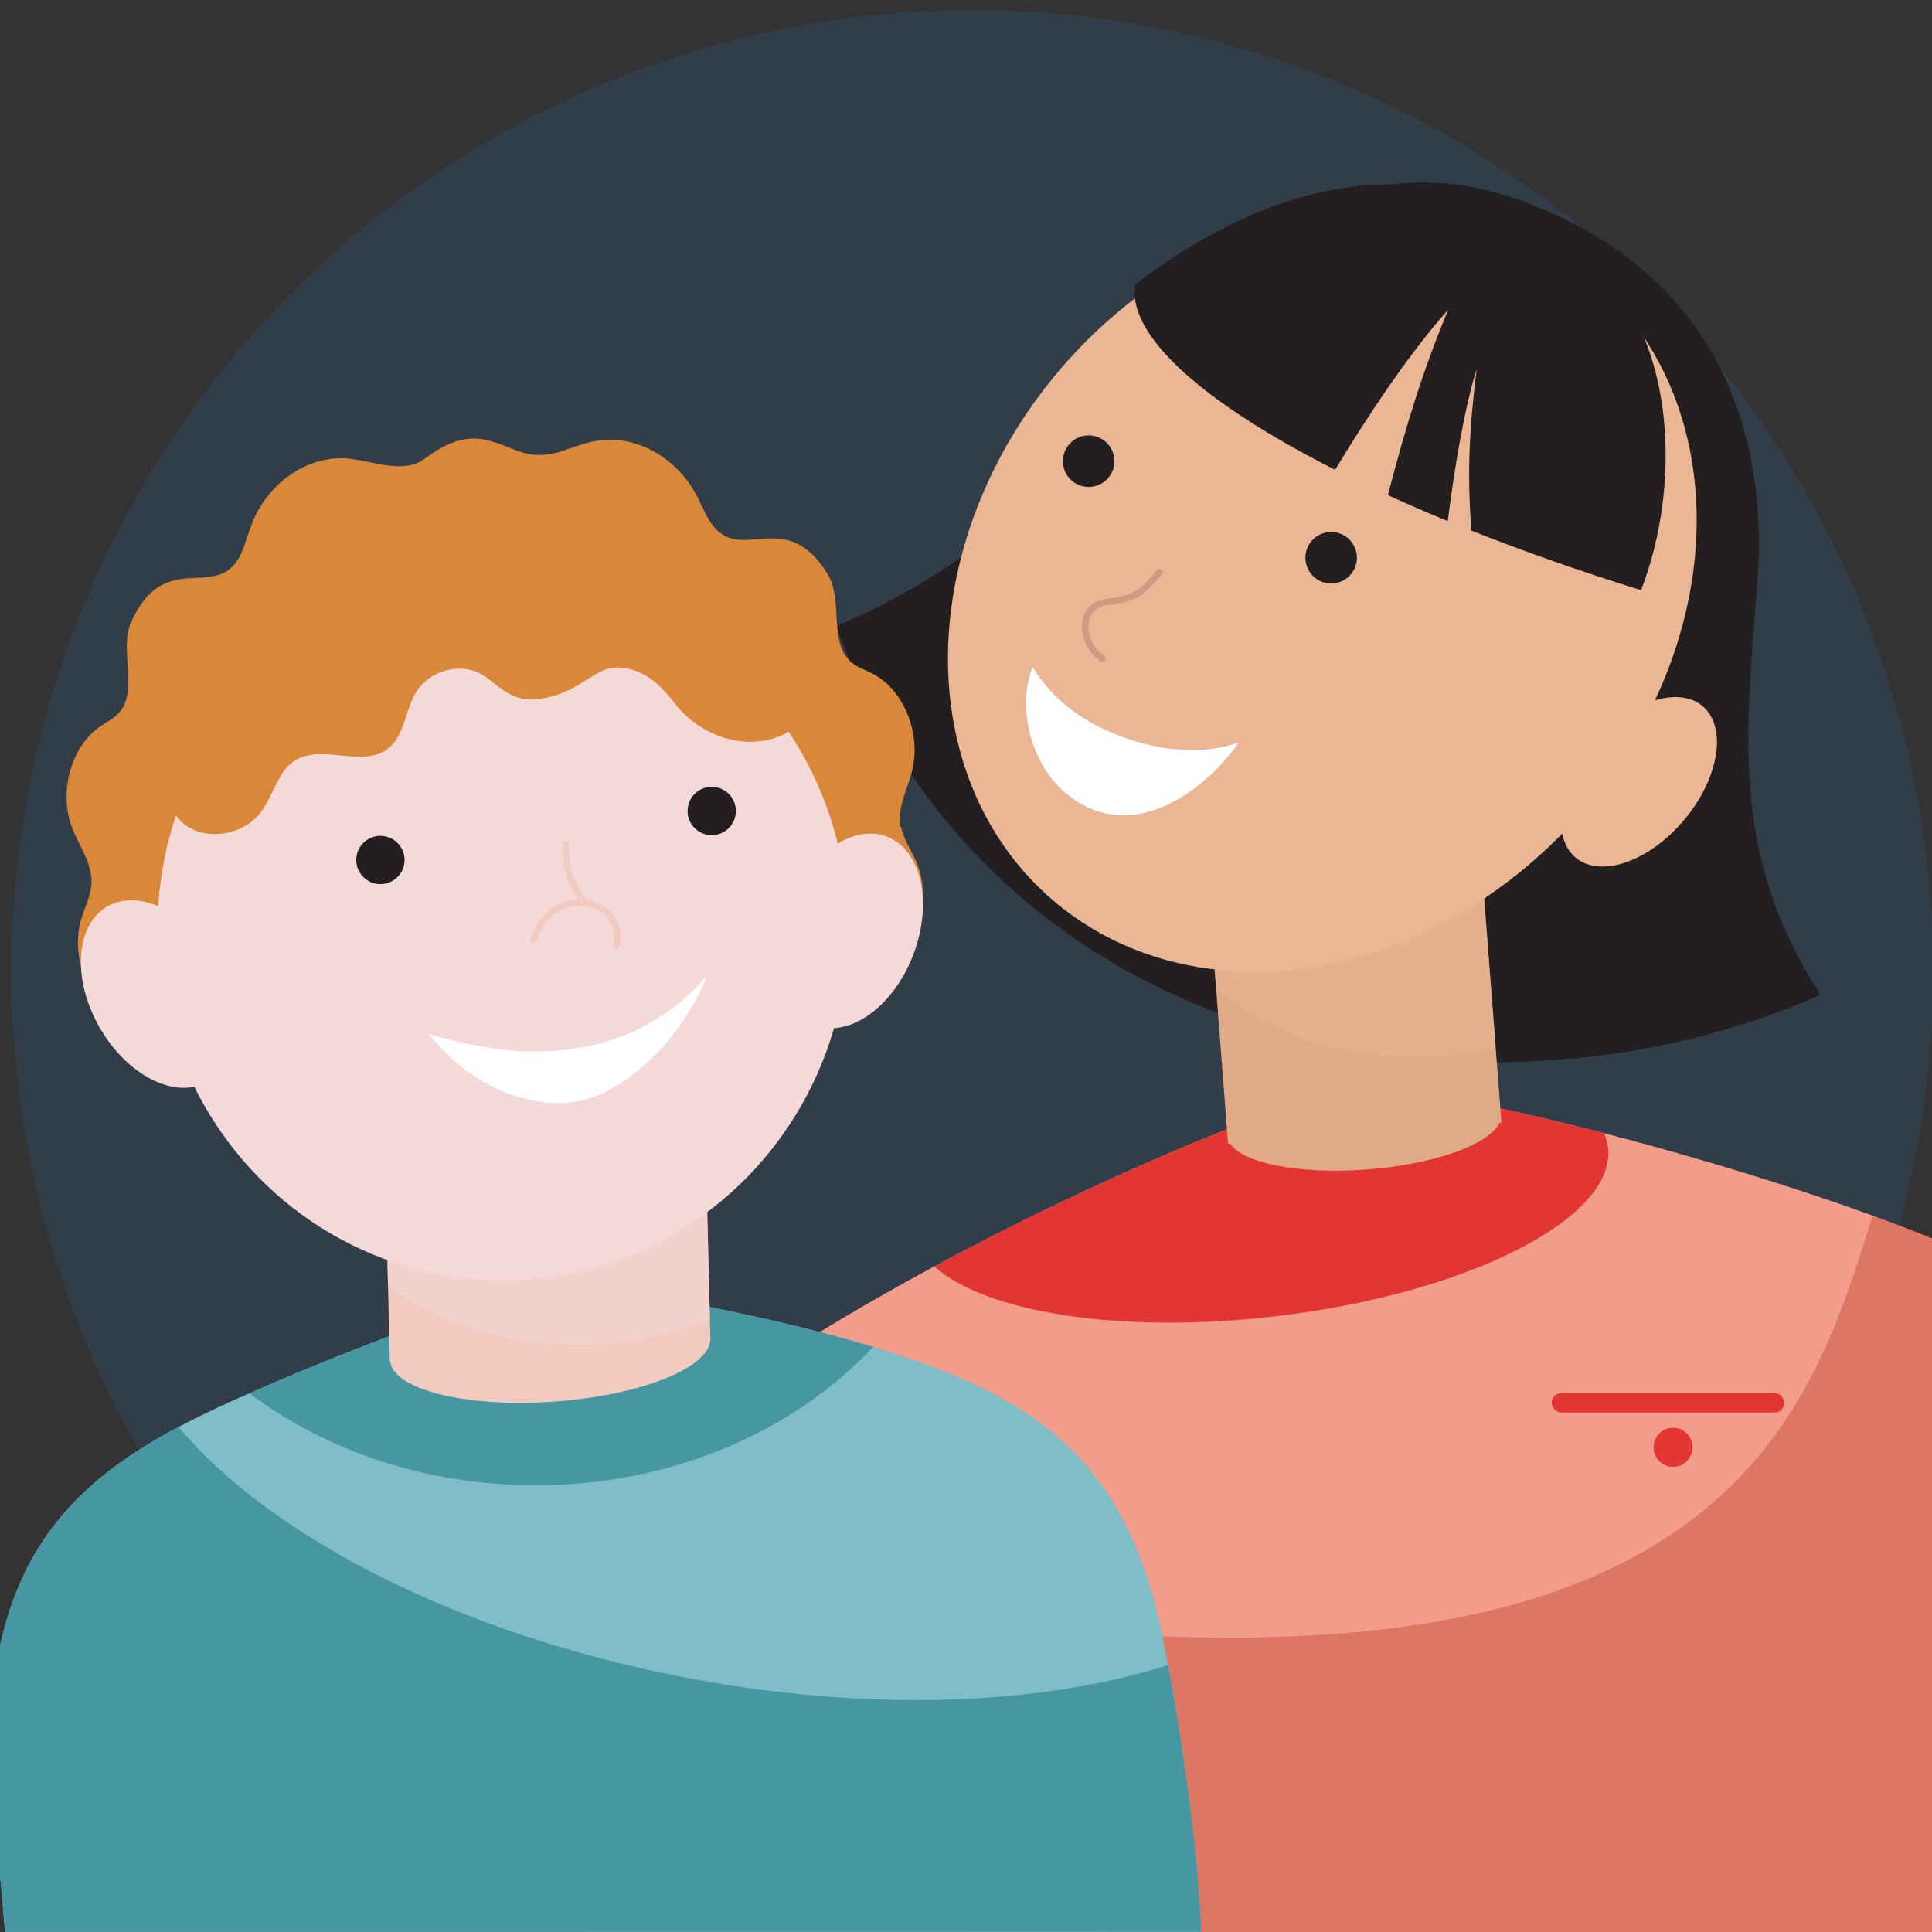
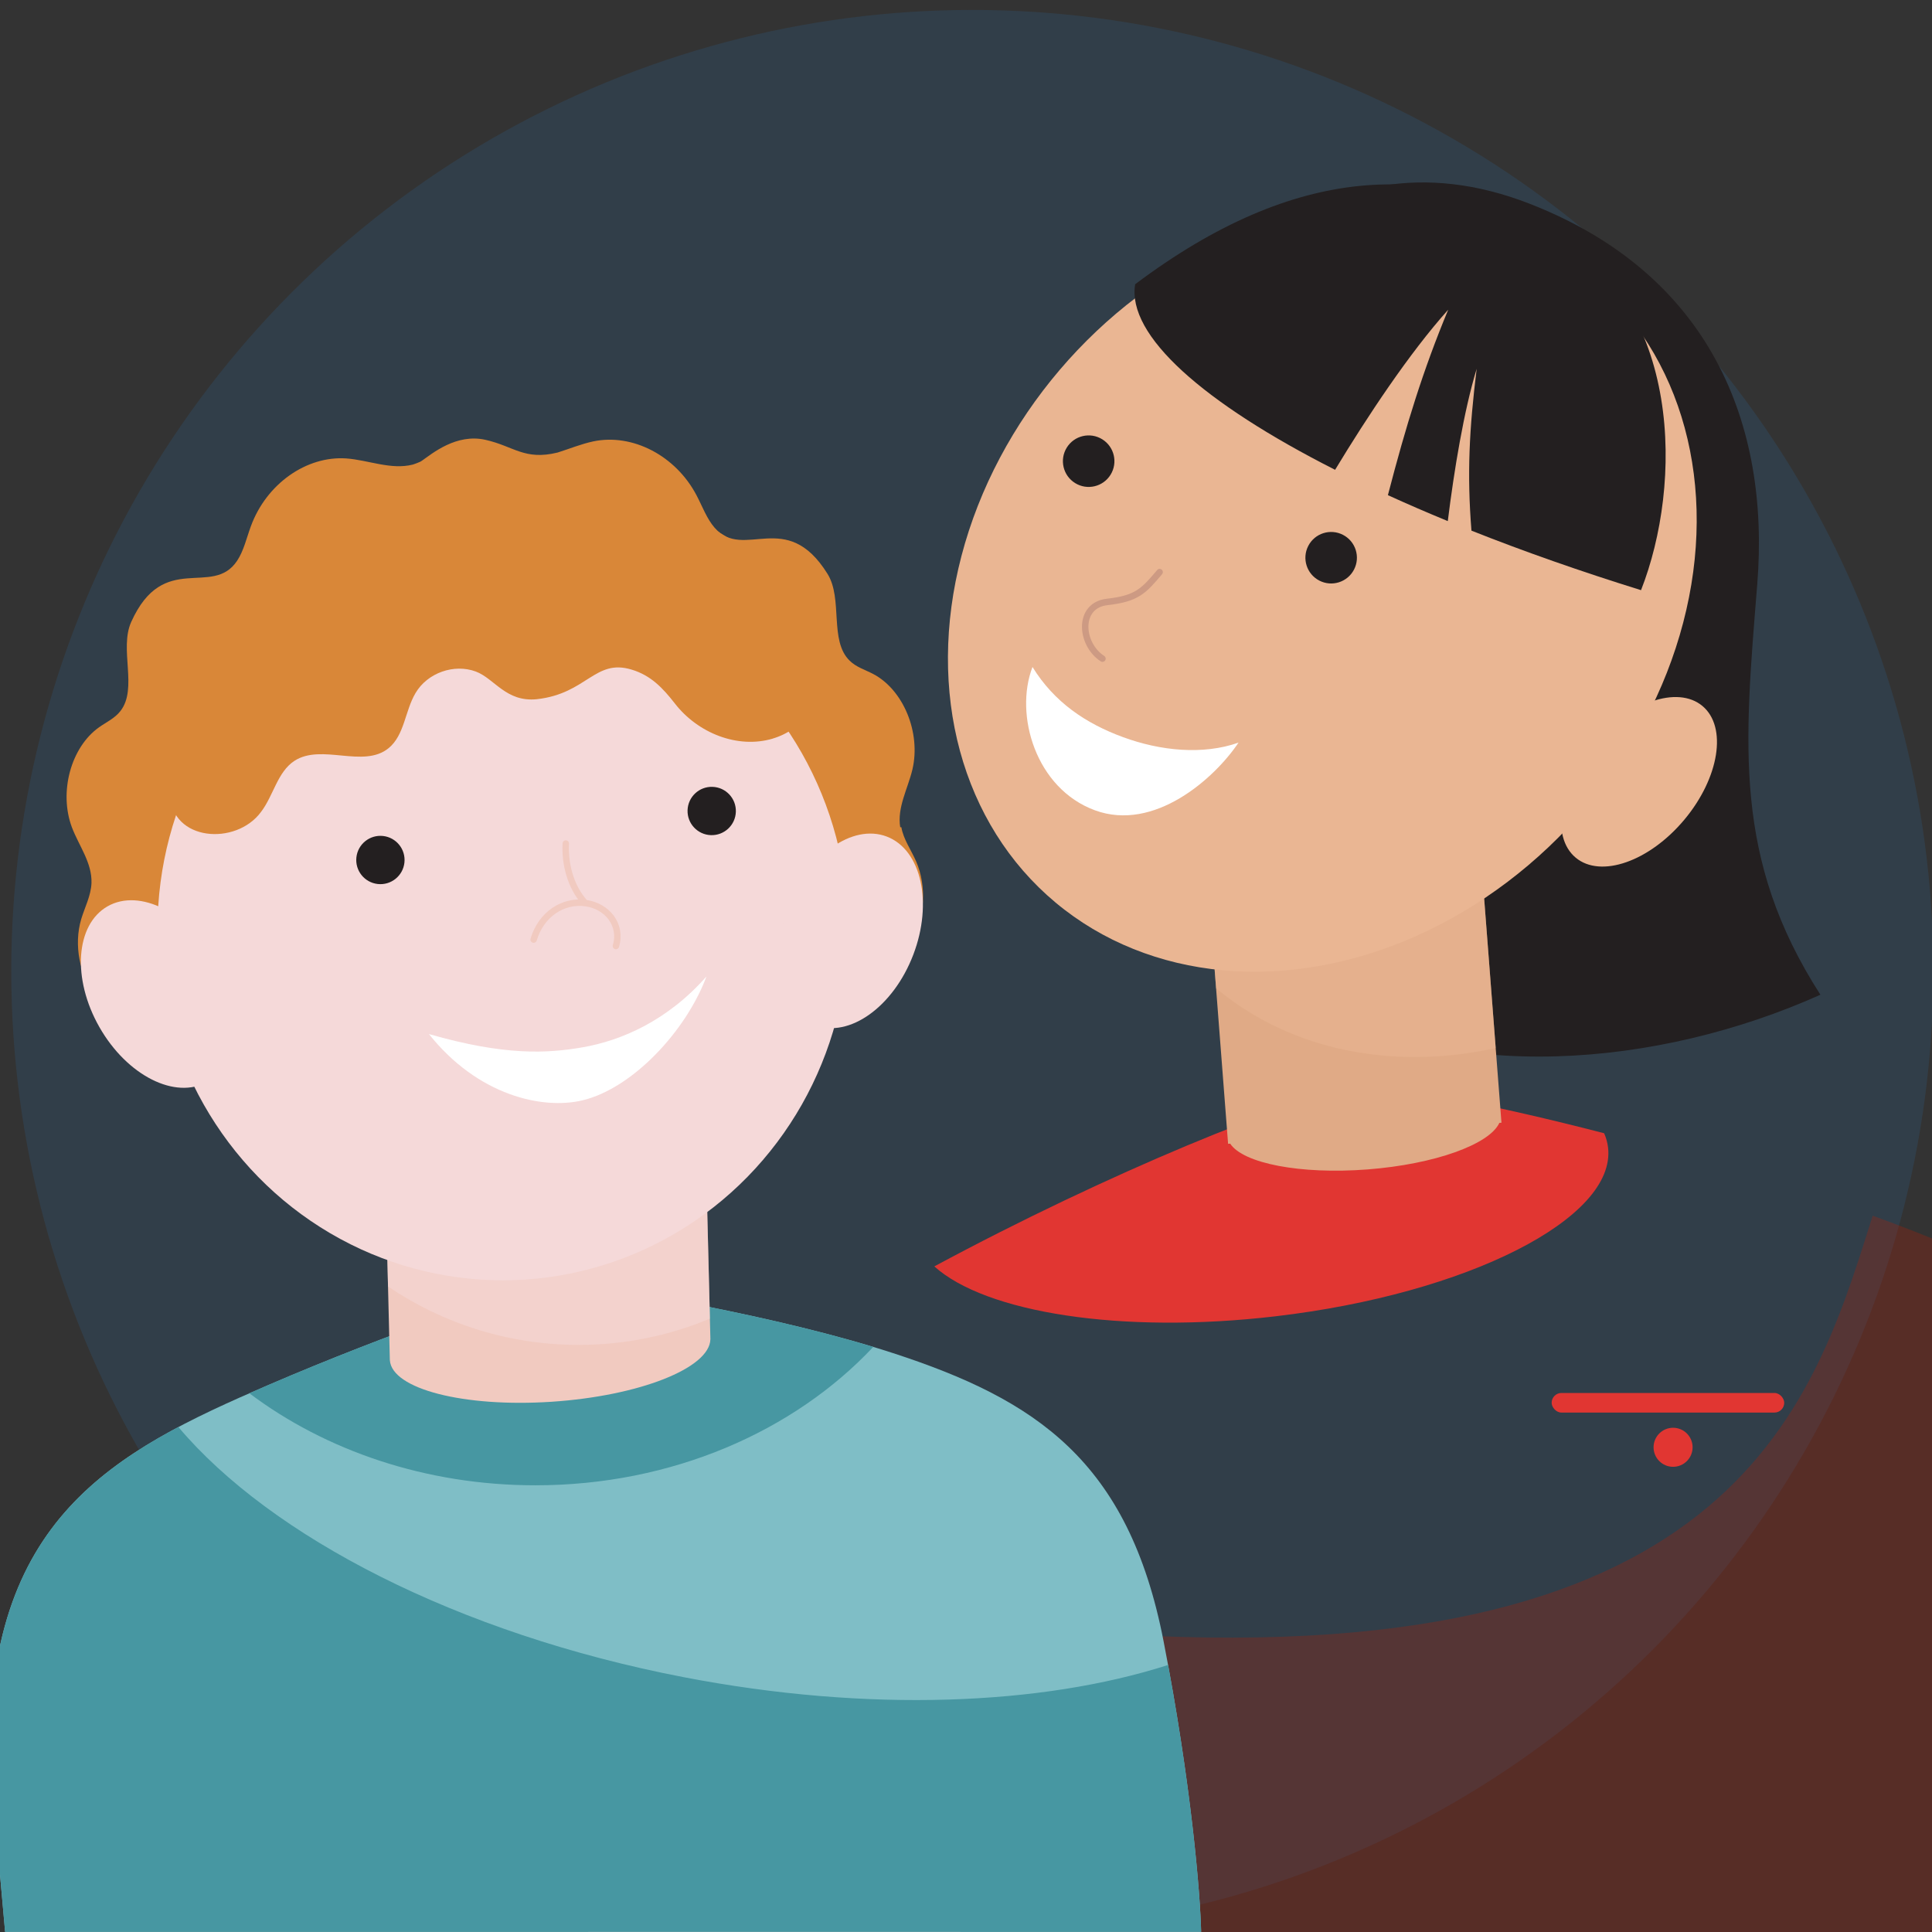
<svg xmlns="http://www.w3.org/2000/svg" width="256" height="256" viewBox="0 0 256 256" fill="none">
  <rect x="0" y="0" width="256" height="256" fill="#333333" stroke="none" />
  <g clip-path="url(#clip0_1150_14924)">
    <circle cx="128.834" cy="128.658" r="127.342" fill="#2A83D5" fill-opacity="0.14" />
-     <path d="M150.657 50.001C144.382 58.938 131.957 74.249 110.775 82.943C131.957 141.036 198.127 151.105 241.212 131.809C229.613 113.746 231.134 98.725 232.845 77.429C234.557 56.133 226.571 36.359 202.803 27.042C173.857 15.695 156.932 41.064 150.657 50.001Z" fill="#231F20" />
-     <path d="M179.944 143.996C167.549 146.185 125.131 164.517 97.587 183.669C105.851 194.614 123.203 231.004 127.61 260.554H264.228C265.881 235.655 268.911 202.549 267.534 169.442C247.151 158.224 193.716 143.996 179.944 143.996Z" fill="#F29D8B" />
+     <path d="M150.657 50.001C131.957 141.036 198.127 151.105 241.212 131.809C229.613 113.746 231.134 98.725 232.845 77.429C234.557 56.133 226.571 36.359 202.803 27.042C173.857 15.695 156.932 41.064 150.657 50.001Z" fill="#231F20" />
    <path fill-rule="evenodd" clip-rule="evenodd" d="M169.006 174.417C194.442 171.44 214.173 161.428 213.076 152.054C213 151.403 212.825 150.771 212.557 150.162C198.305 146.468 185.678 143.997 179.939 143.997C171.088 145.56 146.925 155.356 123.803 167.804C130.583 173.919 148.521 176.815 169.006 174.417Z" fill="#E13632" />
    <g style="mix-blend-mode:multiply" opacity="0.3">
      <path fill-rule="evenodd" clip-rule="evenodd" d="M248.141 161.085C248.017 161.478 247.892 161.875 247.766 162.274C239.964 187.01 228.829 222.312 145.031 216.326C132.466 215.429 122.298 215.177 114.166 215.45C119.239 227.624 123.942 241.487 126.538 254.492L211.038 260.556H264.218C264.47 256.761 264.754 252.775 265.049 248.627C266.692 225.565 268.69 197.504 267.523 169.444C262.631 166.752 255.835 163.886 248.141 161.085Z" fill="#AB1F08" />
    </g>
    <path d="M76.911 262.002C80.608 238.693 90.978 195.117 97.537 183.542C109.497 193.187 118.274 220.676 121.167 233.214L128.317 259.878L76.911 262.002Z" fill="#D06E61" />
    <path fill-rule="evenodd" clip-rule="evenodd" d="M195.987 110.38L159.764 113.177L162.649 150.532C162.649 150.535 162.65 150.539 162.65 150.542C162.65 150.546 162.65 150.549 162.651 150.553L162.729 151.563L163.007 151.541C164.72 154.148 172.292 155.644 181.21 154.955C190.128 154.267 197.381 151.626 198.673 148.787L198.951 148.765L195.987 110.38Z" fill="#E0AA86" />
    <g style="mix-blend-mode:multiply" opacity="0.5">
      <path fill-rule="evenodd" clip-rule="evenodd" d="M198.188 138.868C193.262 139.957 188.226 140.326 183.223 139.866C174.539 139.068 167.037 135.875 161.139 130.956L159.766 113.176L195.988 110.379L198.188 138.868Z" fill="#EAB693" />
    </g>
    <path d="M211.723 98.561C222.609 73.492 212.878 48.257 196.55 29.125C229.668 36.383 229.921 74.701 225.907 92.953C223.818 91.634 218.057 90.908 211.723 98.561Z" fill="#231F20" />
    <ellipse cx="48.009" cy="52.2" rx="48.009" ry="52.2" transform="matrix(0.996 0.092 -0.253 0.967 140.604 23.194)" fill="#EAB693" />
    <path d="M153.656 75.808C151.553 78.293 150.671 79.316 146.71 79.76C142.749 80.204 143.108 85.333 146.083 87.275" stroke="#CD9A83" stroke-width="0.854" stroke-linecap="round" />
    <ellipse cx="217.182" cy="103.594" rx="7.823" ry="13.096" transform="rotate(39.905 217.182 103.594)" fill="#EAB693" />
    <circle cx="144.254" cy="61.108" r="3.413" transform="rotate(31.756 144.254 61.108)" fill="#231F20" />
    <circle cx="176.385" cy="73.901" r="3.413" transform="rotate(27.375 176.385 73.901)" fill="#231F20" />
    <path fill-rule="evenodd" clip-rule="evenodd" d="M176.907 62.252C159.435 53.398 149.288 44.429 150.415 37.665C171.929 21.488 189.894 21.529 205.414 30.355C223.072 40.398 222.926 64.248 217.445 78.199C209.416 75.706 201.883 73.052 194.975 70.313C194.375 62.783 194.681 56.921 195.666 48.867C193.955 54.503 192.686 62.262 191.84 69.047C189.083 67.913 186.435 66.766 183.905 65.612C186.291 56.41 188.573 49.02 191.896 41.035C186.743 46.779 181.162 55.218 176.907 62.252Z" fill="#231F20" />
    <rect x="205.602" y="184.576" width="30.818" height="2.597" rx="1.299" fill="#E13632" />
    <circle cx="221.692" cy="191.773" r="2.586" fill="#E13632" />
    <path d="M148.813 97.677C143.865 95.86 139.688 93.051 136.811 88.379C134.375 94.716 137.238 104.488 145.087 107.37C152.935 110.251 160.91 103.181 164.111 98.401C159.381 100.068 153.761 99.493 148.813 97.677Z" fill="white" />
    <path d="M119.284 109.615C118.855 106.996 120.292 104.517 120.905 101.941C122.039 97.064 119.704 91.39 115.668 89.288C114.63 88.746 113.457 88.405 112.584 87.543C109.85 84.891 111.72 79.35 109.649 76.038C104.178 67.241 98.585 74.383 94.694 69.93C93.651 68.735 93.062 67.087 92.3 65.642C89.546 60.381 83.819 57.398 78.615 58.486C77.003 58.828 75.448 59.473 73.882 59.965C69.494 61.035 68.109 59.135 64.339 58.282C60.456 57.398 57.252 60.114 55.901 61.052C55.829 61.096 55.758 61.139 55.687 61.182C55.361 61.32 55.036 61.458 54.708 61.557C51.821 62.294 48.838 60.964 45.89 60.745C40.592 60.381 35.299 64.125 33.246 69.718C32.677 71.254 32.305 72.969 31.425 74.296C28.142 79.245 21.677 72.896 17.389 82.405C15.765 86.011 18.293 91.211 15.961 94.212C15.206 95.186 14.088 95.685 13.129 96.366C9.399 99.003 7.777 104.95 9.528 109.628C10.468 112.096 12.209 114.318 12.123 117.011C12.046 118.705 11.25 120.181 10.76 121.789C9.754 125.198 10.536 129.251 12.678 131.944C14.821 134.637 18.243 135.86 21.312 135.072L30.71 137.379C35.292 136.449 39.984 137.2 44.611 137.533C50.841 137.948 57.056 137.557 63.27 137.167L67.301 136.888L71.332 136.61C77.544 136.181 83.751 135.676 89.872 134.409C94.455 133.479 99.006 132.051 103.63 132.346L112.648 128.768C115.793 129.165 119.025 127.445 120.802 124.482C122.579 121.518 122.796 117.396 121.398 114.153C120.742 112.624 119.726 111.274 119.432 109.605L119.284 109.615Z" fill="#D98738" />
    <path d="M35.562 183.52C14.963 192.384 -1.982 201.248 -1.317 233.619L0.676 255.972H159.157C159.046 251.09 157.894 236.548 154.173 217.434C149.522 193.54 137.229 185.447 118.291 179.281C103.141 174.348 81.855 170.803 73.106 169.646C67.457 171.316 52.041 176.429 35.562 183.52Z" fill="#7FBEC6" />
    <path fill-rule="evenodd" clip-rule="evenodd" d="M23.636 189.088C8.833 196.927 -1.847 207.79 -1.317 233.619L0.676 255.972H159.157C159.052 251.365 158.021 238.156 154.778 220.618C138.051 225.98 115.059 226.951 90.586 222.234C60.608 216.455 35.865 203.579 23.636 189.088Z" fill="#4797A2" />
    <path fill-rule="evenodd" clip-rule="evenodd" d="M115.712 178.473C105.227 189.648 89.069 196.81 70.942 196.81C56.404 196.81 43.133 192.204 33.039 184.615C33.873 184.249 34.713 183.885 35.56 183.521C52.039 176.43 67.455 171.317 73.103 169.647C81.367 170.739 100.814 173.962 115.712 178.473Z" fill="#4797A2" />
    <path fill-rule="evenodd" clip-rule="evenodd" d="M93.435 149.368L50.961 152.152L51.657 180.249L51.66 180.248C51.935 184.049 61.449 186.503 73.065 185.742C84.681 184.98 94.043 181.289 94.129 177.465L94.132 177.465L94.129 177.372C94.129 177.366 94.129 177.36 94.129 177.353C94.129 177.347 94.129 177.341 94.129 177.334L93.435 149.368Z" fill="#F1CAC0" />
    <g style="mix-blend-mode:multiply" opacity="0.5">
      <path fill-rule="evenodd" clip-rule="evenodd" d="M51.419 170.473L50.965 152.152L93.439 149.368L94.068 174.728C88.707 176.971 82.836 178.208 76.68 178.208C67.343 178.208 58.658 175.361 51.419 170.473Z" fill="#F5D9D9" />
    </g>
    <ellipse cx="66.624" cy="123.079" rx="45.754" ry="46.568" fill="#F5D9D9" />
    <ellipse cx="112.734" cy="123.345" rx="8.863" ry="13.375" transform="rotate(20.892 112.734 123.345)" fill="#F5D9D9" />
    <ellipse cx="8.863" cy="13.375" rx="8.863" ry="13.375" transform="matrix(-0.869 0.495 0.495 0.869 21.956 115.704)" fill="#F5D9D9" />
    <circle cx="50.406" cy="113.954" r="3.201" transform="rotate(6.291 50.406 113.954)" fill="#231F20" />
    <circle cx="94.305" cy="107.461" r="3.201" transform="rotate(1.911 94.305 107.461)" fill="#231F20" />
    <path d="M102.4 97.869C97.726 99.257 92.464 97.13 89.429 93.224C87.8 91.131 86.232 89.494 83.697 88.727C78.821 87.243 77.77 91.914 71.136 92.647C67.041 93.065 65.53 89.912 63.048 88.982C60.173 87.915 56.636 89.144 55.056 91.839C53.655 94.2 53.604 97.417 51.481 99.144C48.144 101.853 42.639 98.485 39.026 100.807C36.757 102.284 36.245 105.411 34.593 107.575C31.277 112.099 22.703 111.479 22.532 105.239C22.306 98.039 22.927 90.18 26.52 83.839C31.041 75.783 39.771 71.199 48.392 68.293C59.48 64.54 71.526 62.895 82.956 65.552C91.108 67.467 98.869 71.758 104.486 78.165C107.098 81.165 110.04 84.659 109.493 88.912C108.962 93.008 106.393 96.692 102.364 97.874L102.4 97.869Z" fill="#D98738" />
    <path d="M77.2 138.774C82.291 137.897 88.435 135.264 93.613 129.383C90.892 136.668 83.783 144.216 77.2 145.796C71.902 147.068 63.332 145.182 56.837 137.019C66.931 139.915 72.501 139.585 77.2 138.774Z" fill="white" />
    <path d="M74.971 111.772C74.834 114.257 75.49 117.427 77.543 119.657M77.543 119.657C74.611 119.279 71.704 121.135 70.71 124.501M77.543 119.657C80.476 120.035 82.452 122.556 81.611 125.356" stroke="#F1CAC0" stroke-width="0.854" stroke-linecap="round" />
  </g>
  <defs>
    <clipPath id="clip0_1150_14924">
      <rect width="256" height="256" fill="white" />
    </clipPath>
  </defs>
</svg>